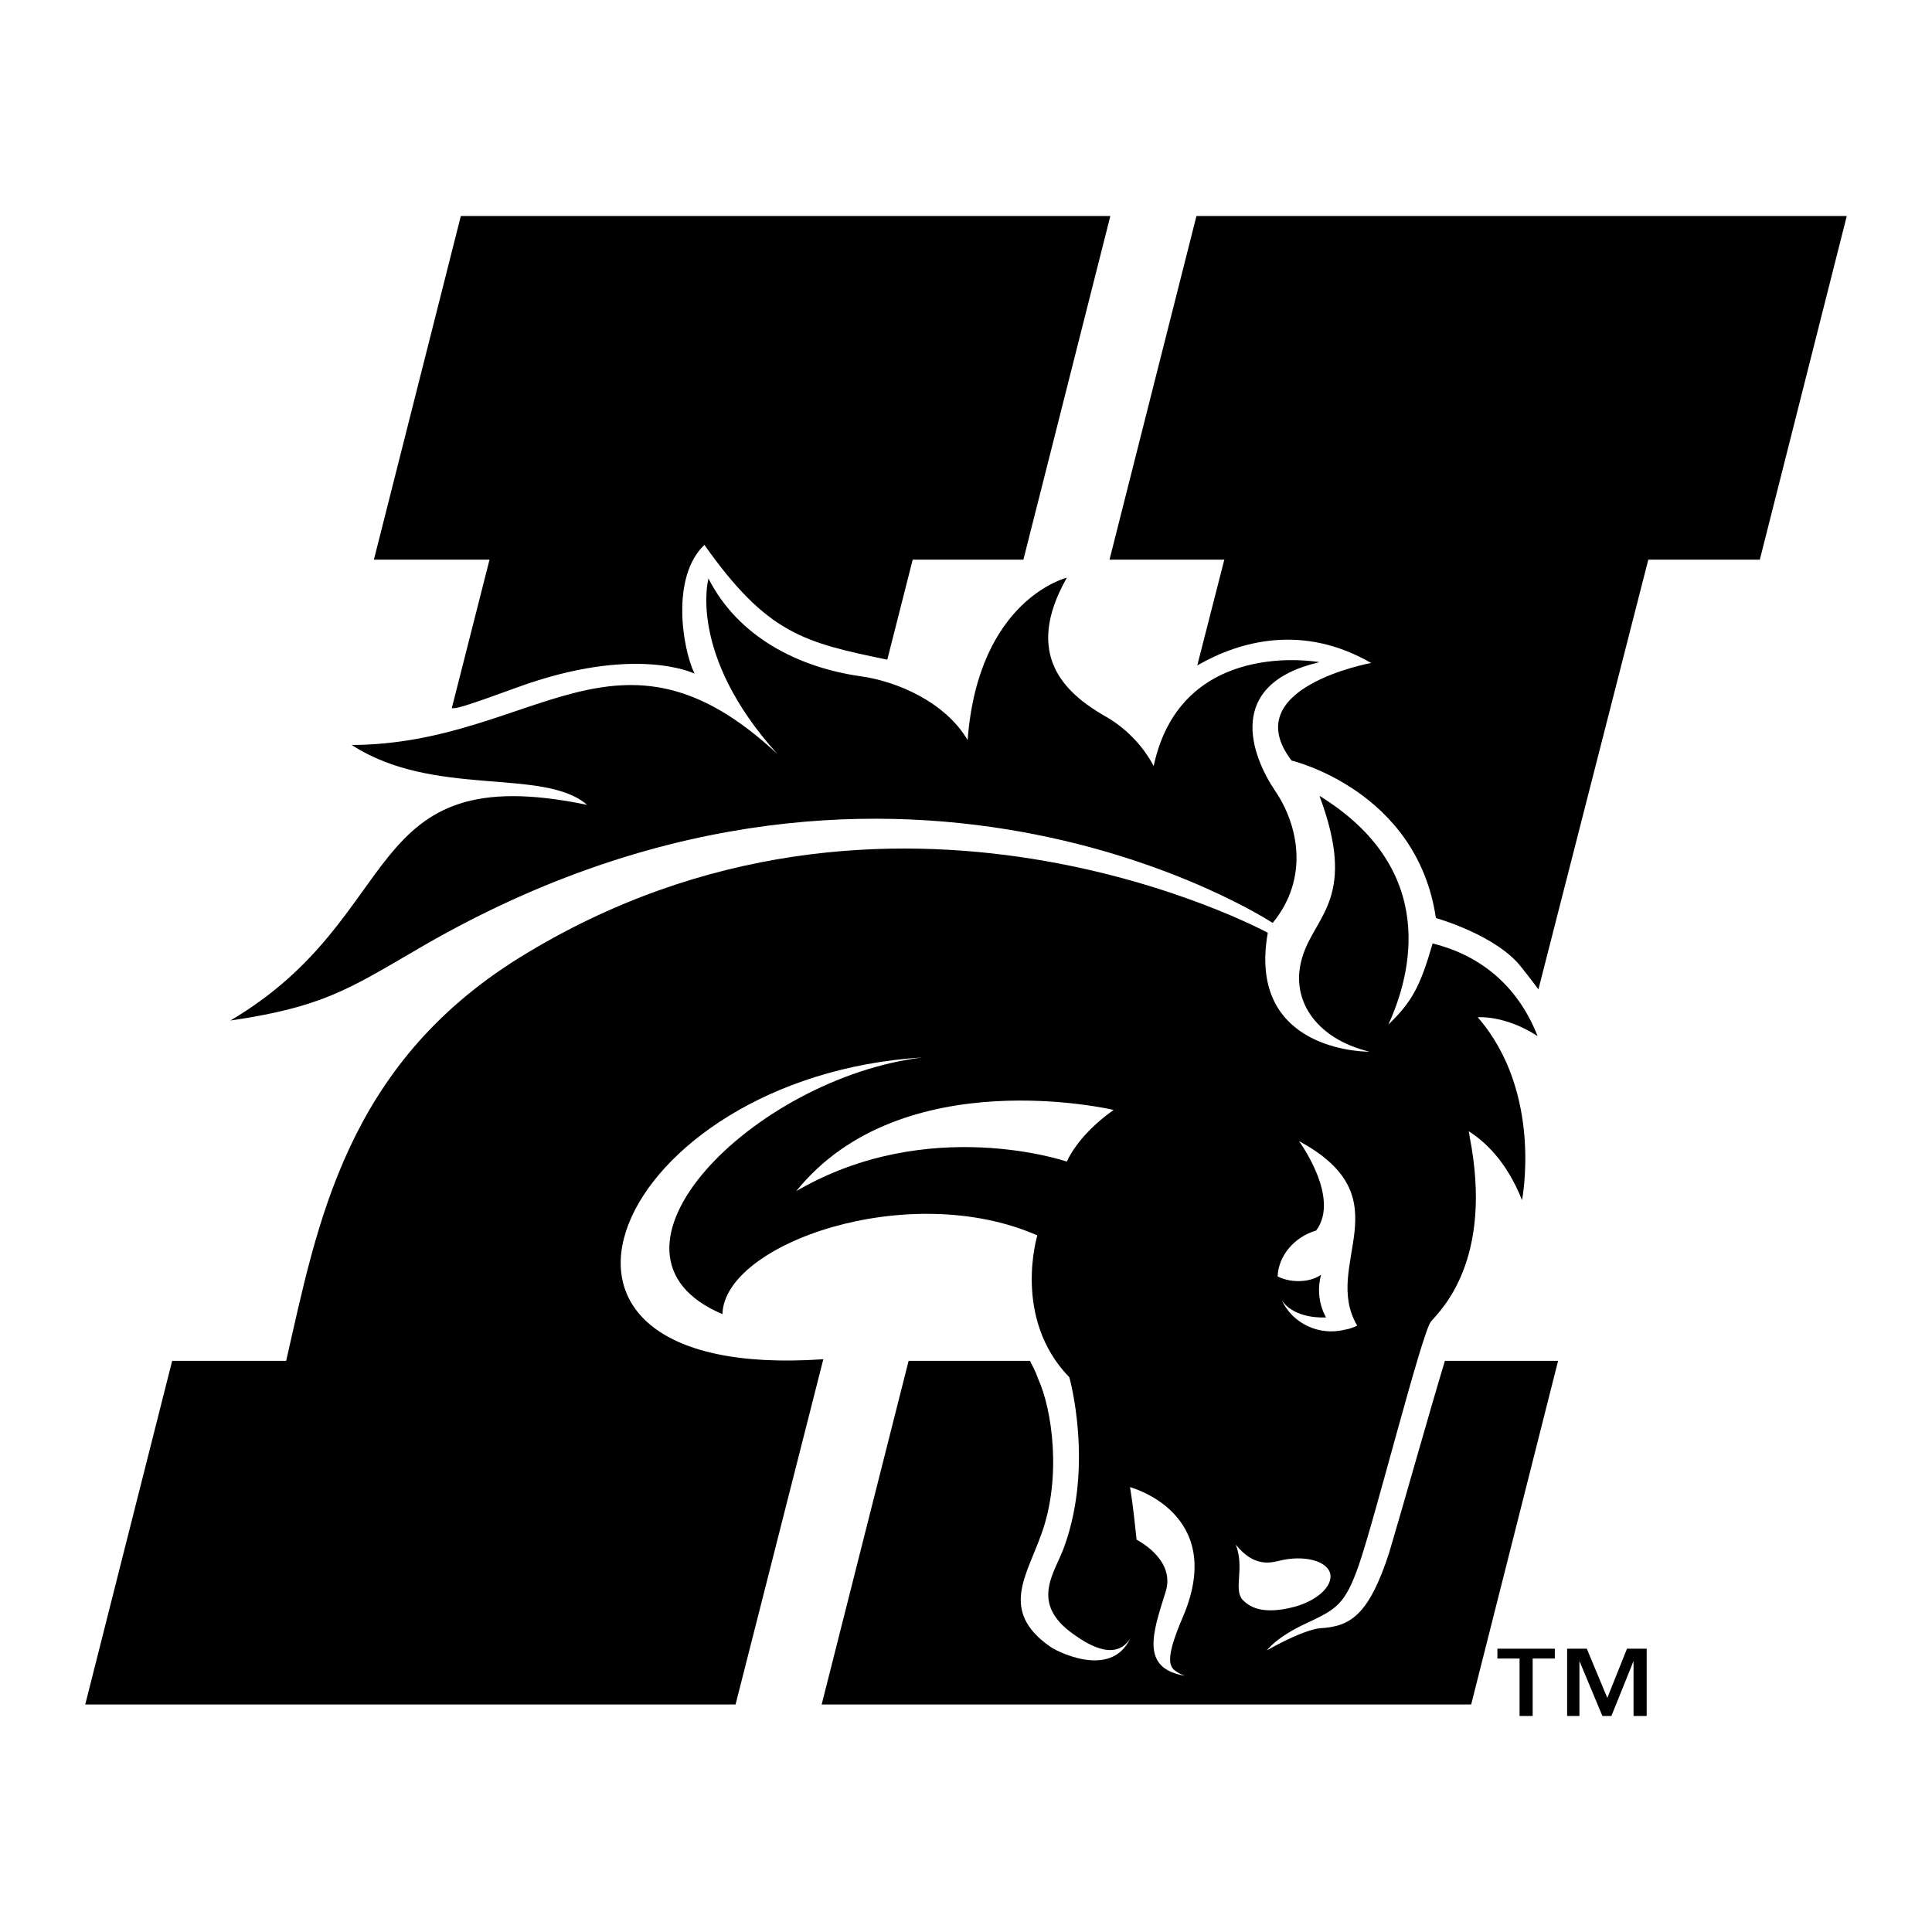
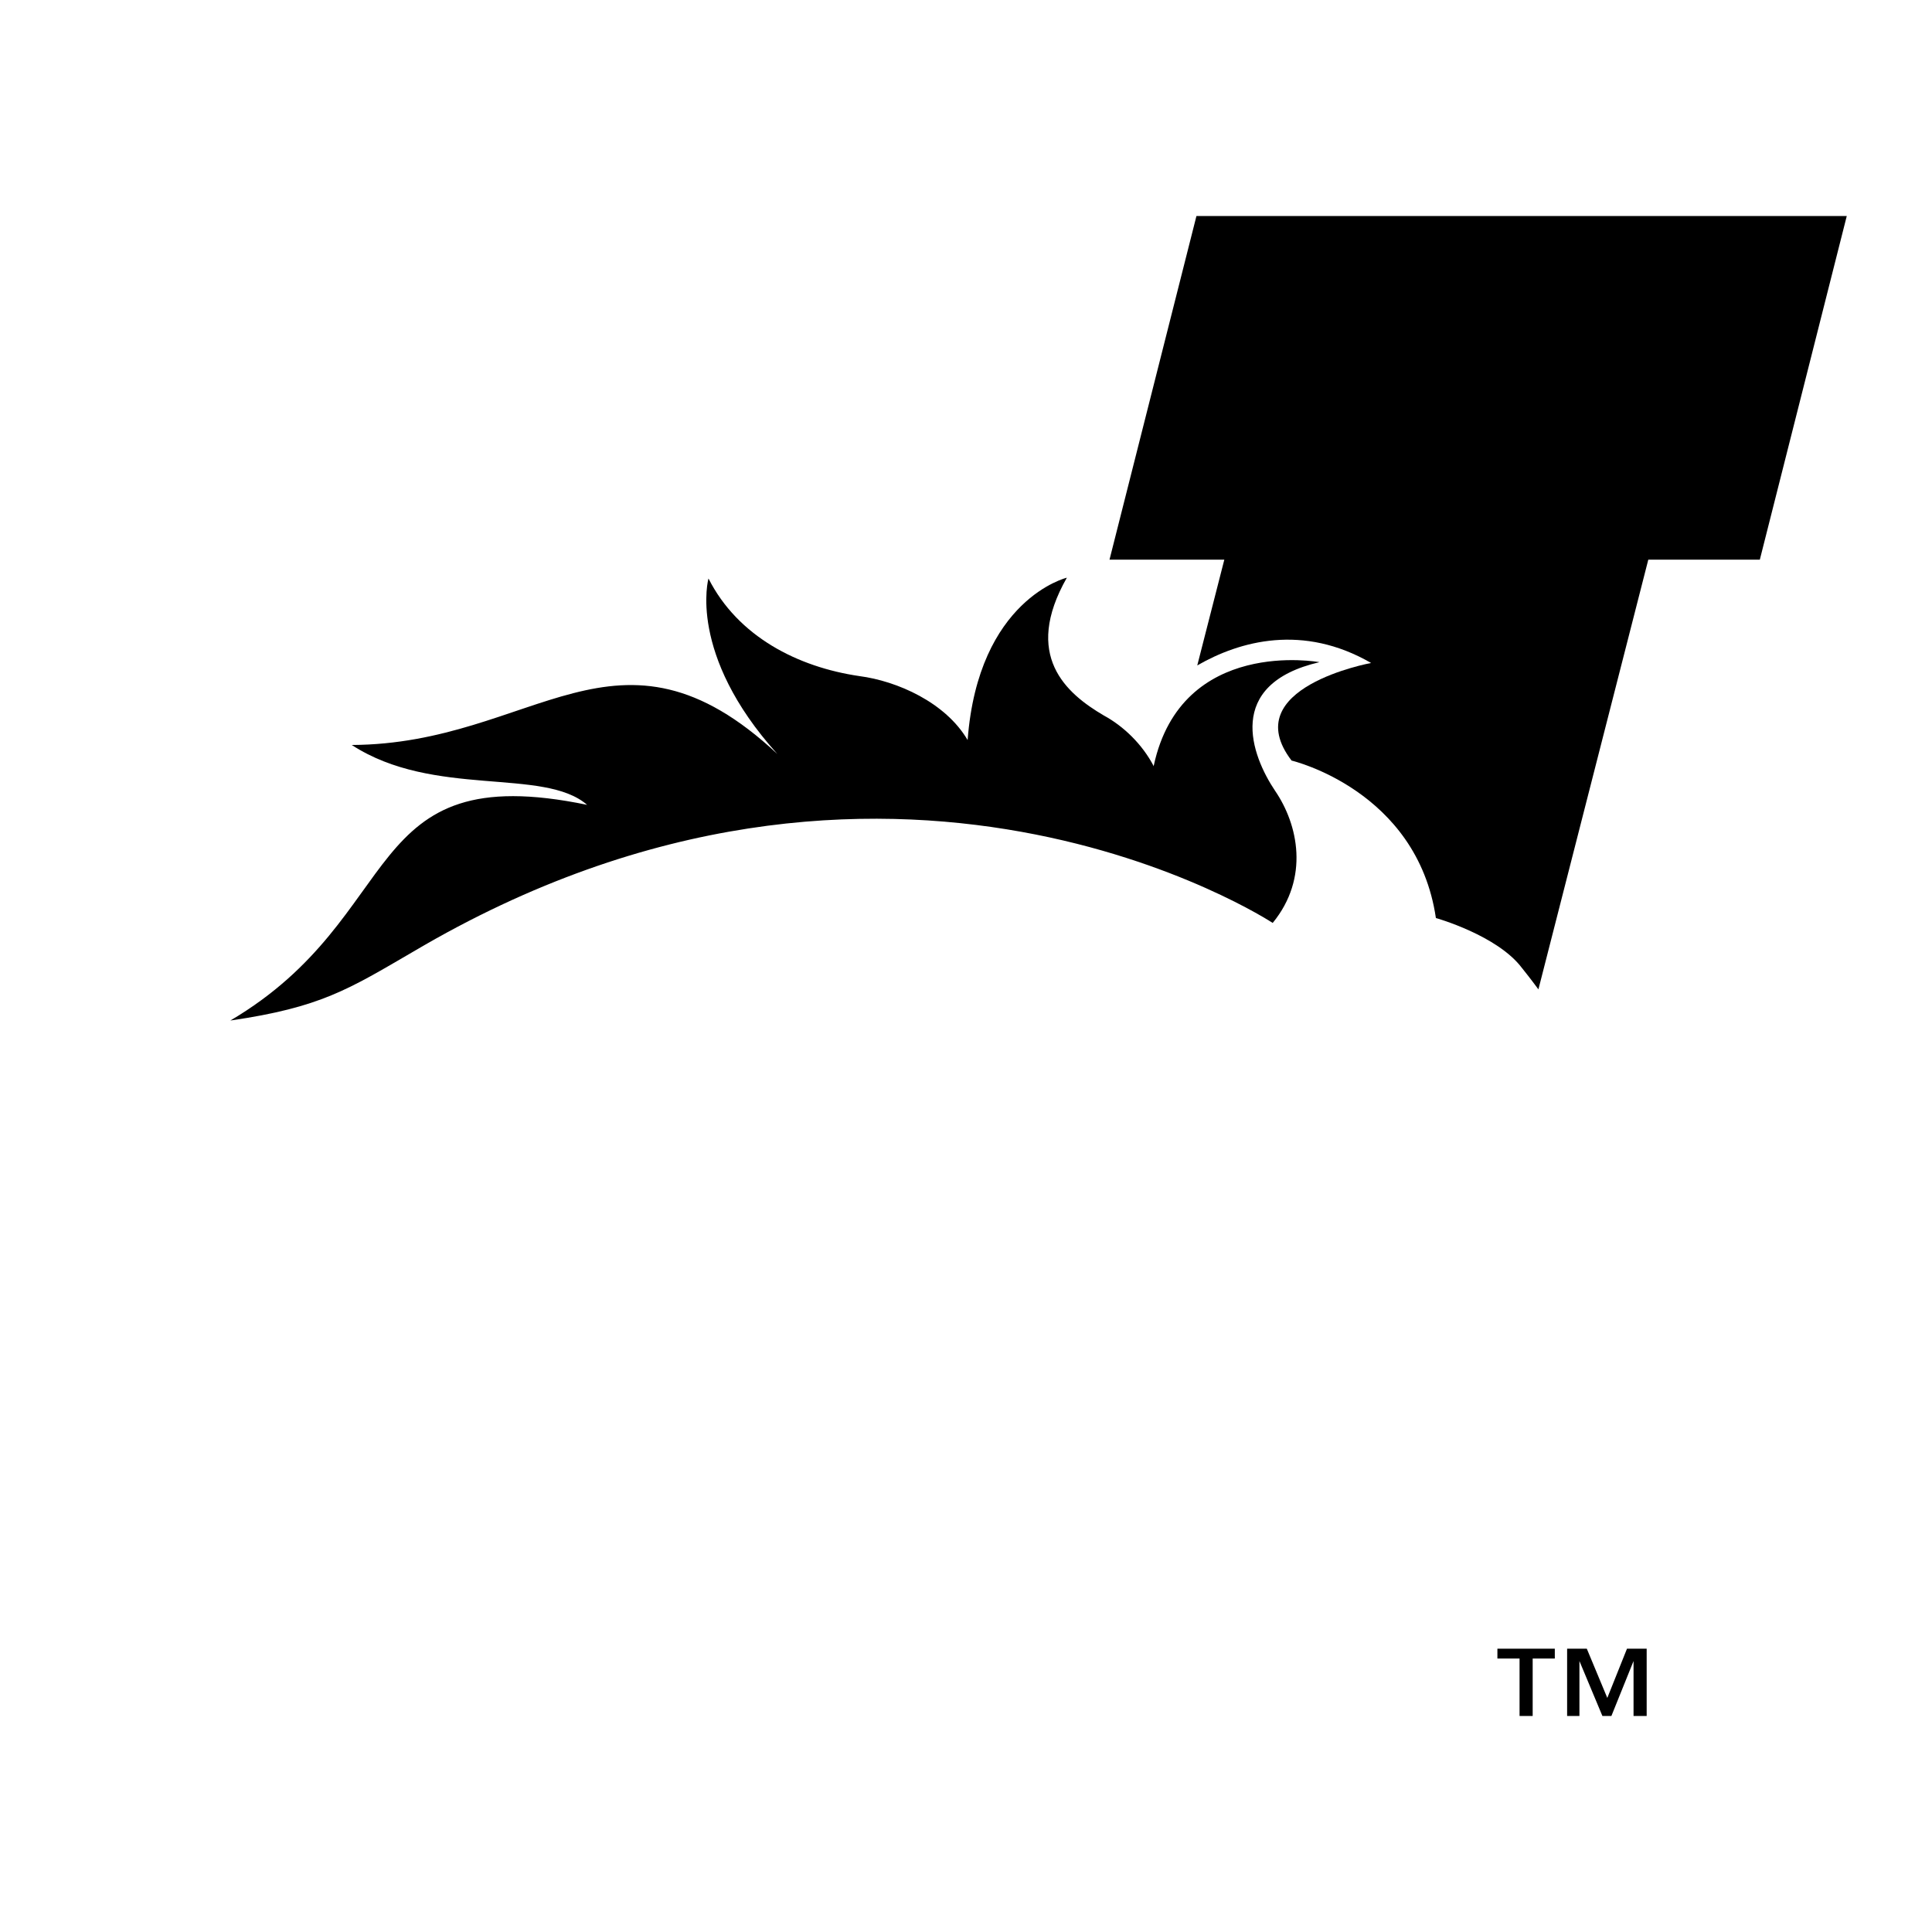
<svg xmlns="http://www.w3.org/2000/svg" version="1.0" id="Layer_1" x="0px" y="0px" width="192.756px" height="192.756px" viewBox="0 0 192.756 192.756" enable-background="new 0 0 192.756 192.756" xml:space="preserve">
  <g>
-     <polygon fill-rule="evenodd" clip-rule="evenodd" fill="#FFFFFF" points="0,0 192.756,0 192.756,192.756 0,192.756 0,0  " />
-     <path fill-rule="evenodd" clip-rule="evenodd" d="M45.977,21.554h64.801l-8.673,34.282H91.06l-2.536,9.982   C80.26,64.1,76.578,63.282,70.278,54.364c-3.355,3.191-2.209,10.309-0.982,12.846c0,0-5.891-2.946-17.755,1.391   c-5.154,1.882-6.055,2.127-6.464,2.045l3.764-14.809H37.304L45.977,21.554L45.977,21.554z" />
    <path fill-rule="evenodd" clip-rule="evenodd" d="M119.451,66.391l2.7-10.555h-11.455l8.673-34.282h64.883l-8.673,34.282h-11.127   l-10.964,42.873c-0.246-0.326-0.655-0.898-1.637-2.126c-2.455-3.273-8.591-4.991-8.591-4.991c-1.882-12.764-14.4-15.71-14.4-15.71   c-5.563-7.282,7.937-9.736,7.937-9.736C130.006,62.218,123.706,63.937,119.451,66.391L119.451,66.391z" />
-     <path fill-rule="evenodd" clip-rule="evenodd" d="M118.224,167.193c-0.245-0.082-0.409-0.164-0.572-0.246   c-0.736-0.49-1.801-0.654,0.409-5.727c4.336-10.311-5.318-12.846-5.318-12.846c0.327,1.963,0.49,3.764,0.654,5.236   c0.572,0.326,3.928,2.209,2.863,5.318C115.033,162.855,113.724,166.457,118.224,167.193L118.224,167.193z M106.441,115.893   c0,0,0.982-2.537,4.664-5.156c0,0-21.109-4.99-31.664,8.102C92.614,111.146,106.441,115.893,106.441,115.893L106.441,115.893z    M73.387,170.057H8.504l8.673-34.283H28.55c3.109-13.582,5.891-29.455,23.318-40.255c37.064-22.909,74.619-2.455,74.619-2.455   c-1.964,11.045,8.264,11.864,10.146,11.864c-5.399-1.309-8.1-5.318-6.627-9.655c1.31-4.009,5.4-5.809,1.637-15.873   c11.945,7.364,9.163,17.836,6.872,22.828c2.373-2.291,3.191-3.846,4.419-8.101c5.236,1.309,8.673,4.663,10.473,9.245   c-3.272-2.127-5.973-1.881-5.973-1.881c6.545,7.527,4.418,18.246,4.418,18.246c-1.555-3.928-3.764-5.893-5.318-6.873   c0.082,0.326,0.082,0.49,0.082,0.49c2.455,12.436-2.945,17.428-3.846,18.49c-0.9,1.064-5.646,19.883-7.2,24.301   c-1.391,4.01-2.291,4.418-5.236,5.811c-3.027,1.391-3.928,2.699-3.928,2.699c1.146-0.654,3.765-2.045,5.318-2.209   c2.946-0.164,4.828-1.227,6.873-7.527c1.391-4.664,4.091-14.318,5.563-19.146h11.292l-8.673,34.283H81.978l8.673-34.283h12.109   c0.246,0.492,0.573,1.064,0.818,1.801c1.391,3.027,2.373,9.818,0.327,15.463c-1.473,4.174-4.173,7.691,0.818,11.211   c0.491,0.408,6.055,3.354,8.019-0.738c-0.818,1.229-2.373,1.883-5.563-0.408c-4.582-3.191-1.882-6.219-0.982-8.836   c2.945-8.182,0.491-16.855,0.491-16.855c-5.728-5.891-3.191-14.154-3.191-14.154c-12.846-5.646-31.255,0.818-31.418,7.854   c-14.318-6.055,3.109-23.562,19.964-25.609c-30.682,1.883-44.264,32.482-9.9,30.109L73.387,170.057L73.387,170.057z" />
    <path fill-rule="evenodd" clip-rule="evenodd" d="M41.231,94.946c47.456-28.064,85.747-2.864,85.747-2.864   c3.682-4.5,2.536-9.818,0.245-13.173c-2.372-3.518-5.072-10.636,4.419-12.845c0,0-13.746-2.537-16.528,10.309v0.082   c-1.146-2.209-3.027-4.009-4.99-5.073c-3.764-2.209-8.101-5.973-3.683-13.746c0,0-8.836,2.127-9.9,16.2   c-2.209-3.764-7.036-5.891-10.8-6.382c-6.137-0.9-12.109-3.927-15.055-9.736c0,0-2.127,7.527,6.873,17.509   c-15.955-14.891-24.219-0.982-42.464-0.9c8.182,5.318,19.146,2.209,23.482,5.973c-22.91-4.746-17.837,11.046-35.592,21.518   C31.986,100.51,34.768,98.709,41.231,94.946L41.231,94.946z" />
    <path fill-rule="evenodd" clip-rule="evenodd" fill="#FFFFFF" d="M127.551,155.738c2.537-0.654,4.828,0,5.155,1.227   c0.327,1.309-1.391,2.863-3.928,3.438c-2.454,0.572-3.927,0.162-4.827-0.818c-0.9-1.064,0.245-3.109-0.654-5.482   C125.097,156.393,126.814,155.902,127.551,155.738L127.551,155.738z" />
    <path fill-rule="evenodd" clip-rule="evenodd" fill="#FFFFFF" d="M135.406,132.256c-0.328,0.164-0.736,0.328-1.228,0.408   c-2.618,0.654-5.236-0.654-6.3-2.945c1.309,1.965,4.418,1.719,4.418,1.719c-0.818-1.473-0.818-3.109-0.491-4.254   c-1.309,0.898-3.272,0.736-4.337,0.162c0.082-2.045,1.637-3.926,3.847-4.58c2.454-3.273-1.719-8.92-1.719-8.92   C140.233,119.574,131.806,126.119,135.406,132.256L135.406,132.256z" />
    <path fill-rule="evenodd" clip-rule="evenodd" d="M149.396,164.492v0.982h2.21v5.727h1.309v-5.727h2.209v-0.982H149.396   L149.396,164.492z M156.352,164.492v6.709h1.228v-5.48l2.291,5.48h0.899l2.209-5.48v5.48h1.31v-6.709h-1.964l-1.964,4.91   l-2.045-4.91H156.352L156.352,164.492z" />
  </g>
</svg>